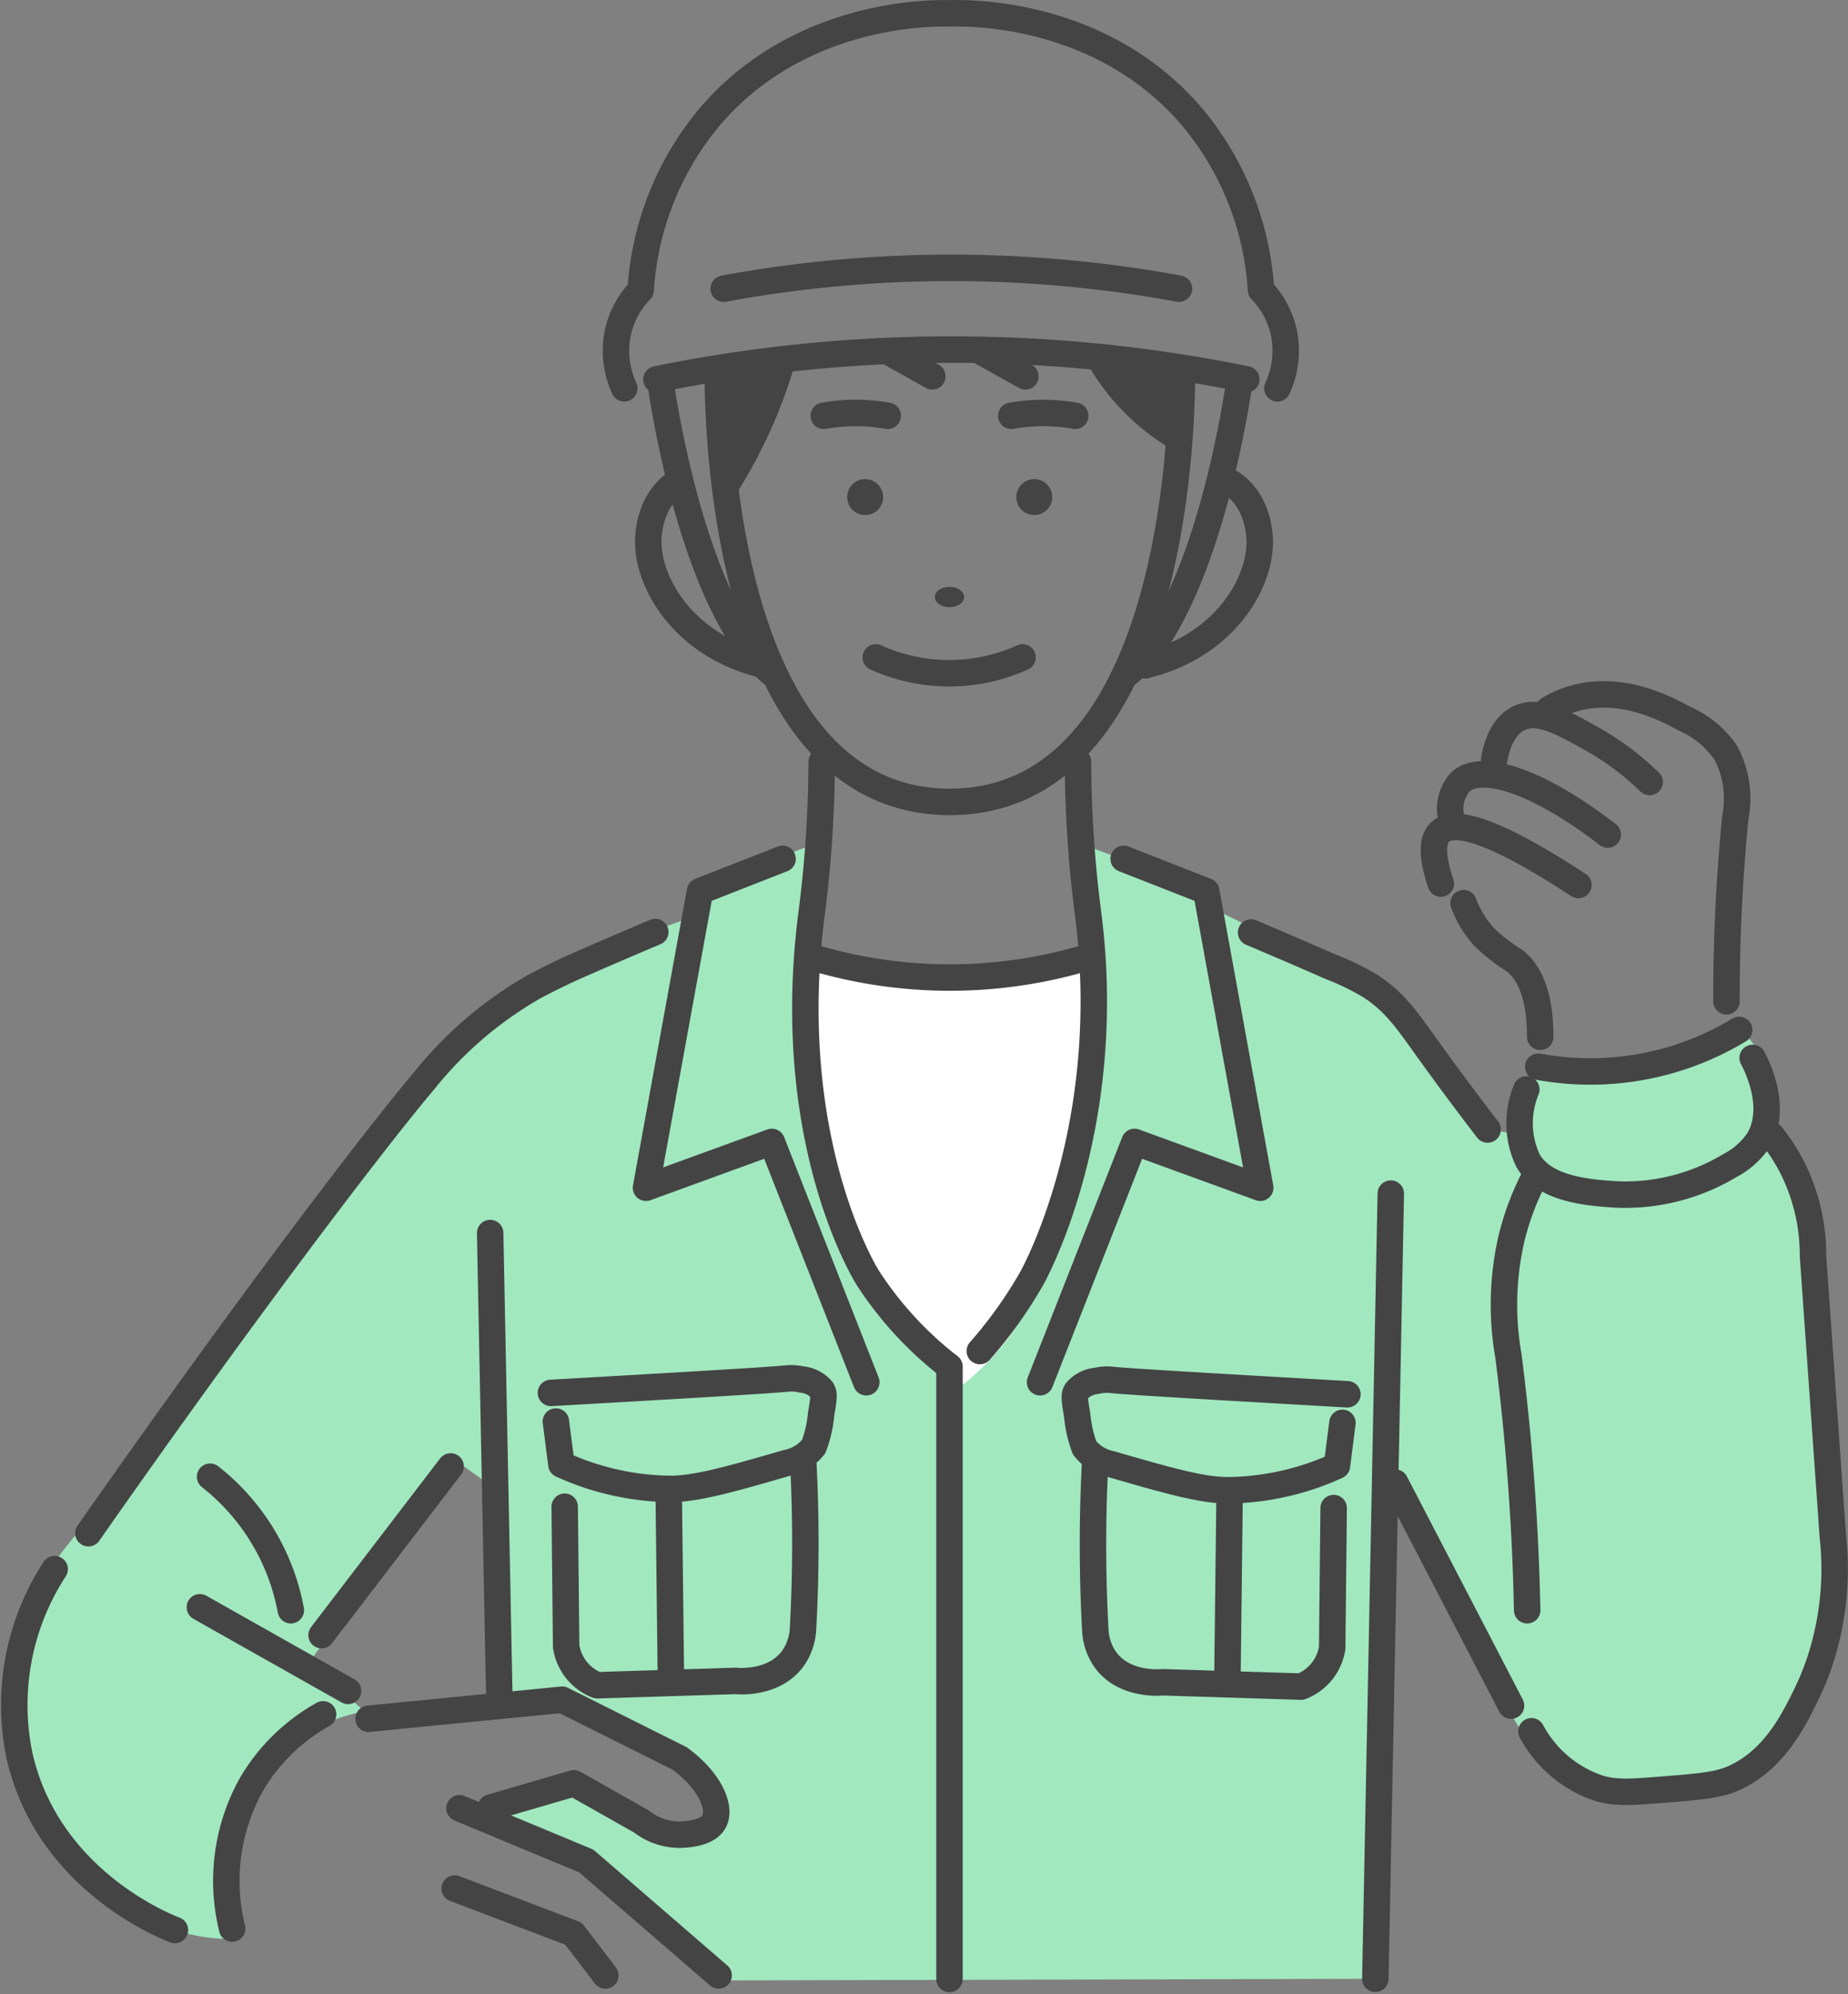
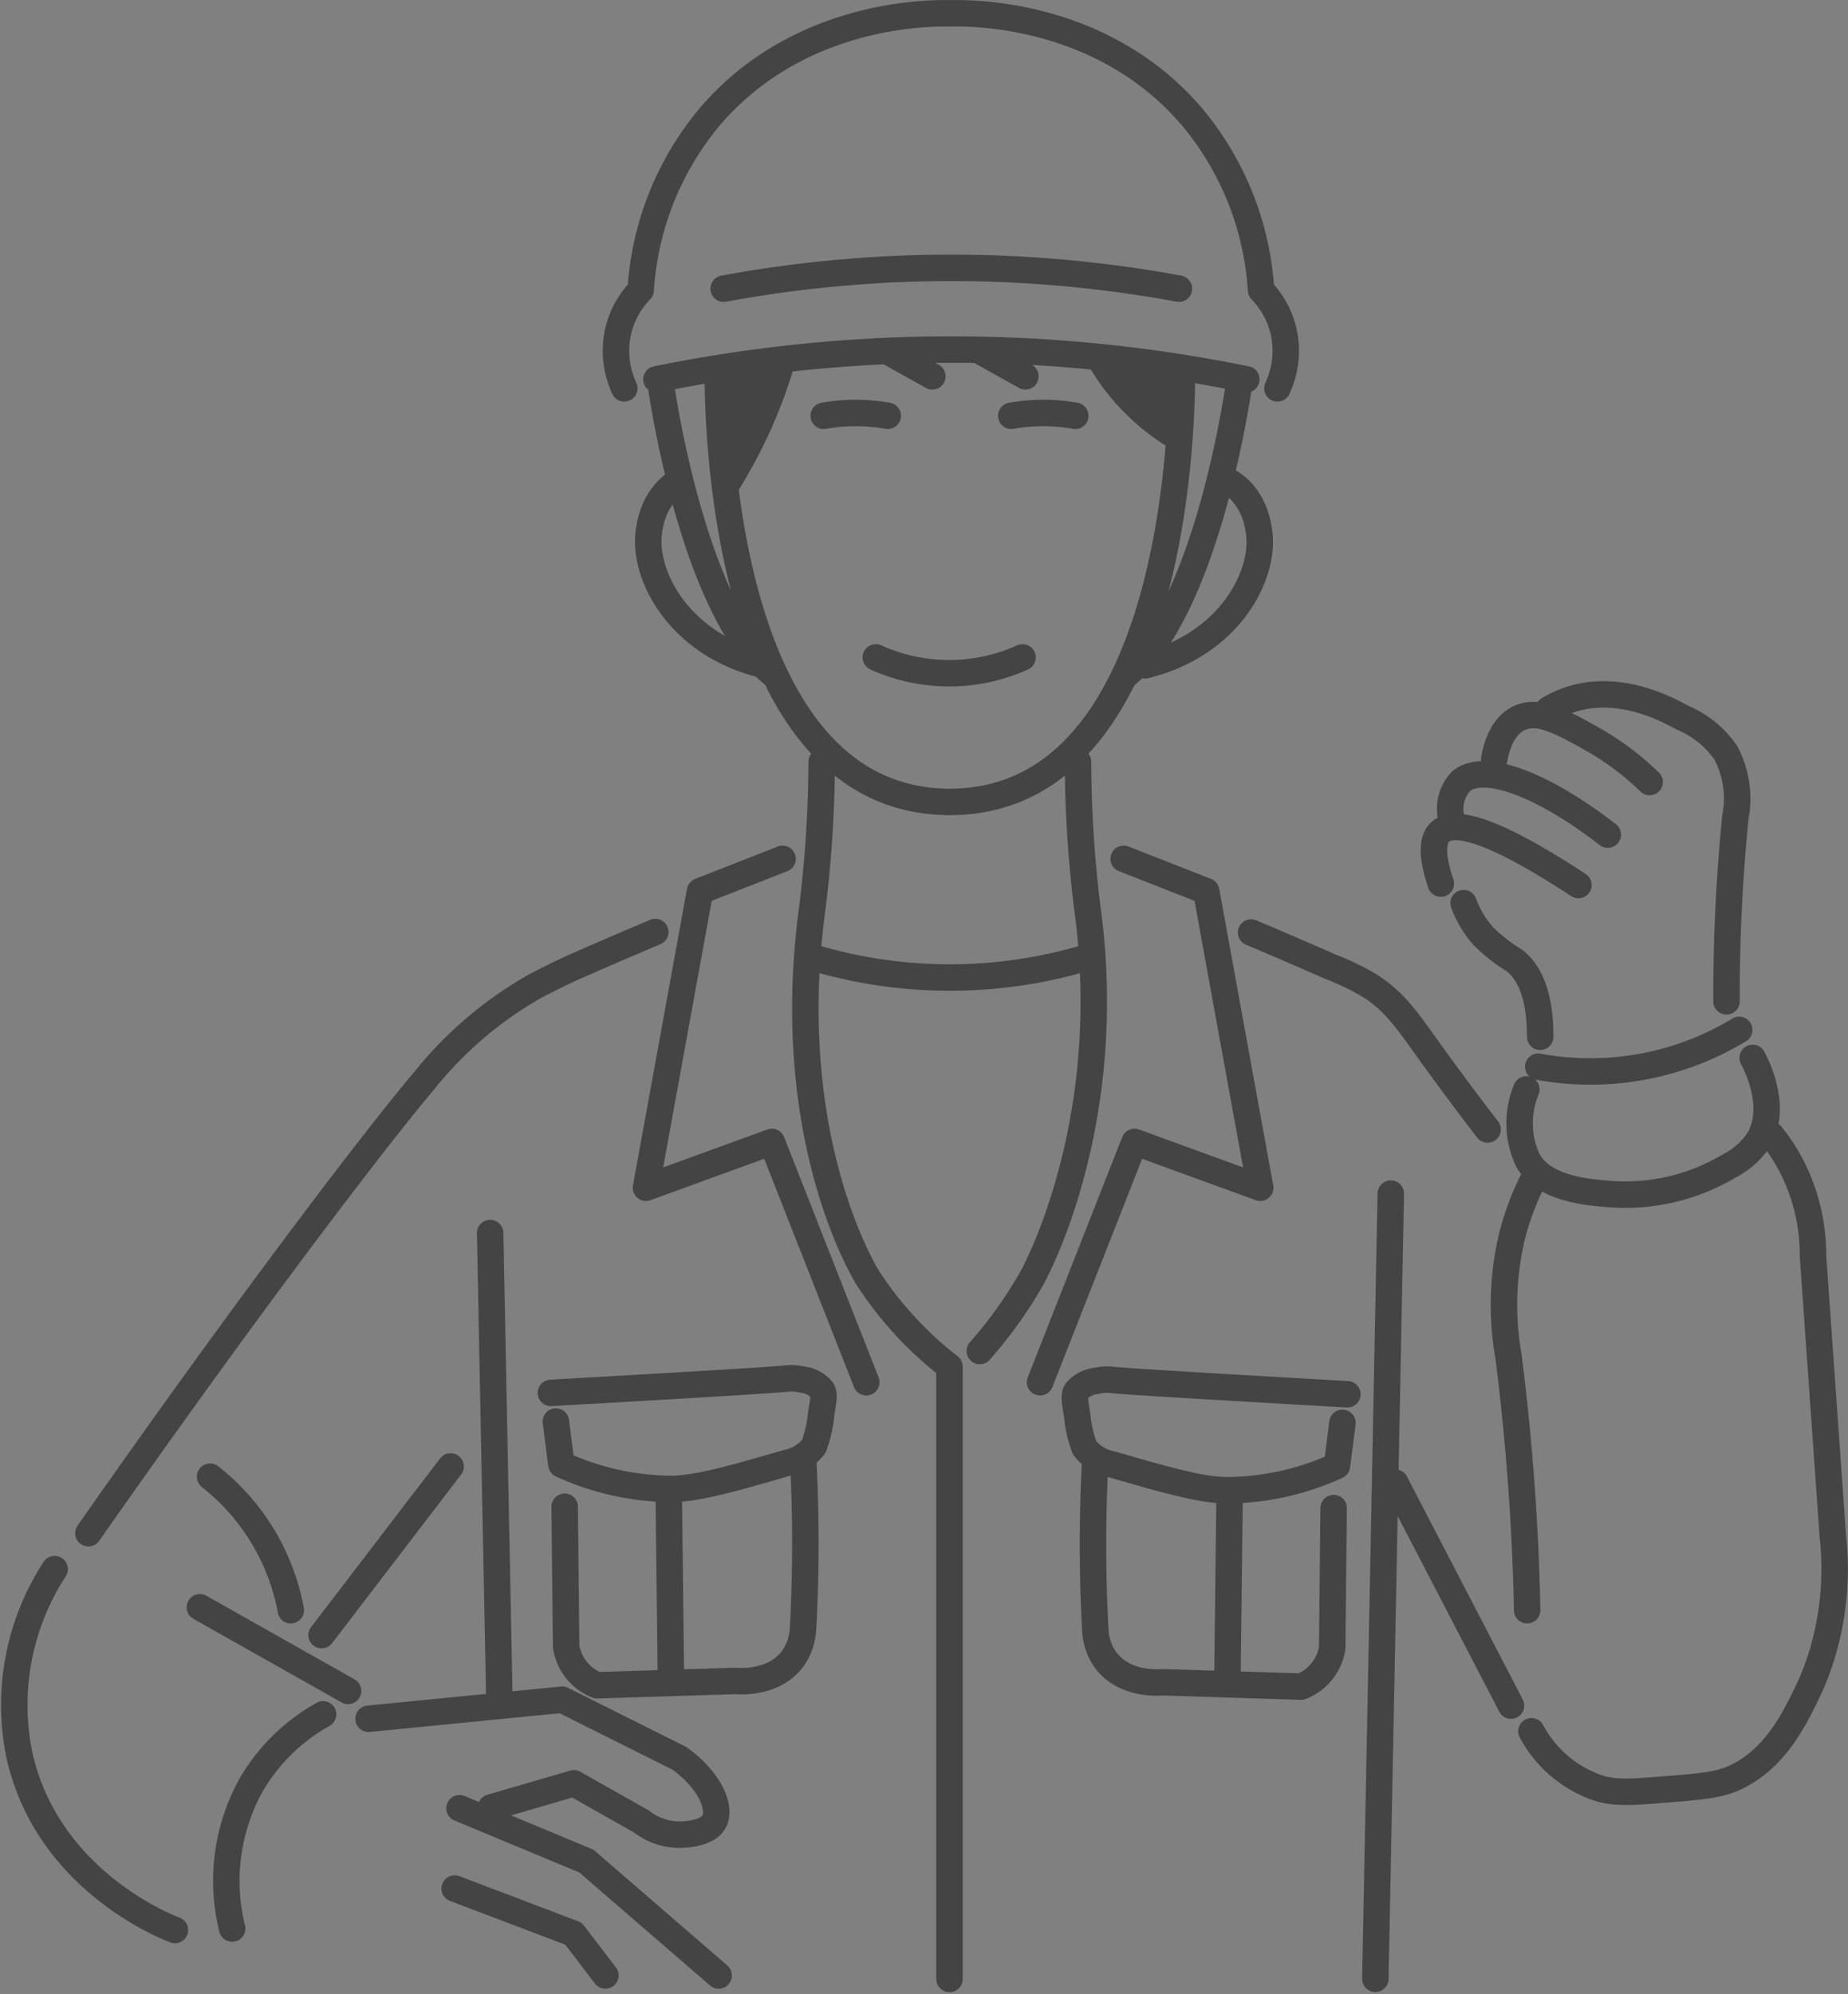
<svg xmlns="http://www.w3.org/2000/svg" width="139.669" height="150.687" viewBox="0 0 139.669 150.687">
  <rect x="0" y="0" width="139.669" height="150.687" fill="#808080" stroke="none" />
  <g id="グループ_3199" data-name="グループ 3199" transform="translate(-636.954 -5830.658)">
-     <path id="パス_1606" data-name="パス 1606" d="M61.844,63.636,53.133,67l-.8,2.277a71.623,71.623,0,0,0-7.372,2.927c-.352.162-3.618,1.679-5.773,3C34.28,78.219,31.6,82.392,29.647,85.3c-.176.262-4.463,5.9-13.037,17.165C5.265,117.378,2.537,117.968,1.7,123.861a22.552,22.552,0,0,0,4.1,16.182,15.157,15.157,0,0,0,7.371,5.792,13.4,13.4,0,0,0,4.44.676c-.169-.53-2.229-7.411,2.239-12.786a13.216,13.216,0,0,1,7.648-4.406l-4.157-3.741L34.4,110.364l2.328,1.662.963,16.213,5.272.415a56.1,56.1,0,0,1,6.9,3.491,8.879,8.879,0,0,1,3.574,3.242,7.374,7.374,0,0,1,.832,2.328,9.166,9.166,0,0,1-4.215.741,10,10,0,0,1-6.893-3.781l-6.184,2.541,7.149,3.658,10.392,8.77,49.383-.124.748-38.824c.927,2.039,6.457,14.153,10.558,20.535a9.18,9.18,0,0,0,2.91,2.993c3.183,1.977,6.9,1.262,8.812.9a14.433,14.433,0,0,0,7.093-3.083c.768-.674,3.159-2.967,4.434-10.8,1.2-7.342-.373-8.609-.8-22.682a26.443,26.443,0,0,0-1.163-7.566,25.587,25.587,0,0,0-3.07-6.432c.163-.829.653-3.833-1.17-5.955a5.129,5.129,0,0,0-.851-.787A22.658,22.658,0,0,1,116.213,80.6a8.388,8.388,0,0,0-1.464,5.151l-2.53-.478c-.725-.974-1.564-2.1-2.5-3.341-4.277-5.706-4.935-6.494-6.152-7.4-.8-.593-.943-.573-5.487-2.743-2.708-1.293-4.9-2.371-6.318-3.076l-.591-1.406-9.117-3.4a62.9,62.9,0,0,1,.359,16.464c-.558,5.037-1.178,10.167-4.3,15.891a34.045,34.045,0,0,1-5.73,7.673,24.051,24.051,0,0,1-6.8-6.69,24.366,24.366,0,0,1-3.2-7.083c-2.921-9.95-.9-24.1-.537-26.528" transform="translate(637 5830.663)" fill="#a1e8bf" />
-     <rect id="長方形_609" data-name="長方形 609" width="137.399" height="86.008" transform="translate(638.499 5894.299)" fill="none" />
-     <path id="パス_1607" data-name="パス 1607" d="M82.516,72.221a35.591,35.591,0,0,1-21.33.008A39.229,39.229,0,0,0,65.318,95.8a37.08,37.08,0,0,0,7,9.15,20.68,20.68,0,0,0,2.362-2.109c2.292-2.389,4.235-5.586,5.86-11.806a65.918,65.918,0,0,0,1.977-18.813" transform="translate(637 5830.663)" fill="#fff" />
    <path id="パス_1608" data-name="パス 1608" d="M54.206,27.815l5.115-.7L55.4,35.759l-1.2-7.944m35.07,0-6.145-.622,6.263,7.215q-.058-3.3-.118-6.593" transform="translate(637 5830.663)" fill="#444" />
    <path id="パス_1609" data-name="パス 1609" d="M130.441,75.66a136.1,136.1,0,0,1,.674-13.953,7.353,7.353,0,0,0-.732-4.835,7.428,7.428,0,0,0-3.218-2.621c-1.241-.674-4.85-2.635-8.611-1.366a8.078,8.078,0,0,0-1.571.729m7.65,5.475a21.229,21.229,0,0,0-4.458-3.317c-2.244-1.247-3.985-2.214-5.436-1.5-1.327.652-1.727,2.373-1.851,3.08m8.579,5.71c-5.041-3.9-9.455-5.483-11.11-4.008a3.022,3.022,0,0,0-.754,2.59m9.645,5.228q-8.661-5.681-10.451-4.008-.96.9.052,3.9m7.511,11.574c0-3.463-.986-5-1.93-5.752a12.718,12.718,0,0,1-2.341-1.823,7.857,7.857,0,0,1-1.519-2.524m5.643,12.36A21.72,21.72,0,0,0,131.4,77.819m-16.09,4.5a6.724,6.724,0,0,0-.5,2.882,6.5,6.5,0,0,0,.615,2.465c1.208,2.222,4.678,2.455,6.6,2.583a15.331,15.331,0,0,0,8.66-2.173,5.892,5.892,0,0,0,2.212-1.98c1.419-2.5-.2-5.632-.479-6.16m-16.719,50.882a9.013,9.013,0,0,0,5.155,4.323c1.274.366,2.456.271,4.821.083,2.812-.224,4.218-.336,5.465-.932,2.985-1.426,4.414-4.369,5.424-6.448a20.3,20.3,0,0,0,1.42-4.027,22.331,22.331,0,0,0,.494-7.714l-1.5-21.2a14.709,14.709,0,0,0-1.572-6.693,14.087,14.087,0,0,0-1.59-2.452m-59.81,16.327a32.944,32.944,0,0,0,3.935-5.509s6.316-11.151,4.273-27.351c-.071-.557-.311-2.327-.506-4.807-.225-2.853-.276-5.222-.281-6.858m-19.372,0c-.005,1.636-.057,4.005-.281,6.858-.195,2.48-.436,4.25-.506,4.807C59.1,86.5,65.552,96.572,65.552,96.573a27.1,27.1,0,0,0,6.161,6.69M59.1,64.893l-6.24,2.446q-2.042,11.2-4.082,22.407l9.509-3.462,7.14,18.159m19.452-39.55,6.24,2.446q2.04,11.2,4.081,22.407L85.7,86.284q-3.568,9.08-7.139,18.159m-16.7-31.96a36.1,36.1,0,0,0,19.762,0m-9.909,30.78v46.269m-29.747-42.12q.208,1.621.416,3.243a20.3,20.3,0,0,0,8.109,1.848c1.883.03,4.246-.6,8.939-1.967a3.389,3.389,0,0,0,2.024-1.237,9.453,9.453,0,0,0,.562-2.474c.211-1.24.232-1.51.056-1.8a2.257,2.257,0,0,0-1.518-.787,3.524,3.524,0,0,0-1.213-.069c-1.112.121-8.083.53-17.749,1.081m1.039,8.6.111,10.566a3.75,3.75,0,0,0,2.352,2.924l10.459-.328c.162.018,2.888.275,4.327-1.7a4.25,4.25,0,0,0,.758-2.135,118.159,118.159,0,0,0,0-13.133M50.491,112.5q.084,7.14.169,14.28M71.819,1.007C73.213.967,83.288.849,90.09,8.877A22.585,22.585,0,0,1,95.262,21.92a6.639,6.639,0,0,1,1.687,3.036,6.742,6.742,0,0,1-.45,4.385M71.819,1.007c-1.395-.04-11.47-.158-18.272,7.87A22.592,22.592,0,0,0,48.375,21.92a6.63,6.63,0,0,0-1.686,3.036,6.744,6.744,0,0,0,.449,4.385m41.919-7.532a94.813,94.813,0,0,0-34.409,0m39.5,6.851a111.559,111.559,0,0,0-44.583,0m4.645-.845S53.47,60.592,71.769,60.592m-.056,0c18.3,0,17.563-32.777,17.563-32.777m-39.433.845s2.3,17.406,8.739,22.448m26.329.007c6.441-5.042,8.738-22.448,8.738-22.448M51.357,36.321s-2.078.884-2.386,4.089,2.371,8.293,8.649,9.824m28.871.037c6.278-1.531,8.957-6.62,8.649-9.824s-2.386-4.089-2.386-4.089m-37.74,0A37.358,37.358,0,0,0,59.1,27.141m23.9-.171a16.539,16.539,0,0,0,6.05,6.131M67.046,31.415a13.733,13.733,0,0,0-4.834,0m19.009,0a13.737,13.737,0,0,0-4.835,0M66.147,49.672a13.46,13.46,0,0,0,11.09,0M70.42,28.435l-3.435-1.918m10.467,1.918-3.434-1.918m41.357,95.153a181.1,181.1,0,0,0-1.414-19.2,22.333,22.333,0,0,1,.25-8.979,20.666,20.666,0,0,1,1.927-4.937m-1.983,40.325L105.4,112.026m-.332-21.837L103.9,149.52M37,93.172q.348,17.7.7,35.4m56.81-58.112c2.435,1.028,4.468,1.91,5.985,2.577a19.209,19.209,0,0,1,3.076,1.5c1.827,1.207,2.725,2.542,4.24,4.656,1.005,1.4,2.542,3.509,4.573,6.152M6.634,115.851c12.264-17.529,21.9-30.089,25.384-34.2a29.131,29.131,0,0,1,8.4-7.151c.526-.273,1.728-.9,3.076-1.5,1.518-.667,3.55-1.549,5.986-2.578M13.174,145.835c-.7-.261-9.632-3.778-11.75-13.191a18.819,18.819,0,0,1,2.66-14.078m29.929-7.759-9.755,12.747m-8.424-11.971a16.662,16.662,0,0,1,6.1,10.087m-6.873-.222,11.2,6.319M17.5,145.724a14.958,14.958,0,0,1,1.441-10.863,14.407,14.407,0,0,1,5.431-5.321m3.437.333,14.631-1.441,8.868,4.434c2.309,1.668,3.2,3.772,2.591,4.808-.55.932-2.295.952-2.591.956a4.688,4.688,0,0,1-2.882-1l-5.1-2.882-6.263,1.829m-2.383.055,9.588,3.991,10,8.646M34.318,142.7l8.978,3.409,2.411,3.159m55.707-41.754q-.208,1.622-.416,3.242a20.3,20.3,0,0,1-8.109,1.849c-1.883.03-4.246-.6-8.939-1.968a3.382,3.382,0,0,1-2.024-1.236,9.51,9.51,0,0,1-.562-2.474c-.211-1.24-.232-1.511-.056-1.8a2.259,2.259,0,0,1,1.518-.787,3.523,3.523,0,0,1,1.213-.069c1.113.12,8.083.529,17.749,1.081m-1.039,8.6-.111,10.566a3.75,3.75,0,0,1-2.352,2.924l-10.459-.328c-.162.017-2.888.274-4.327-1.7a4.25,4.25,0,0,1-.758-2.135,118.18,118.18,0,0,1,0-13.134m10.147,2.451q-.084,7.14-.169,14.28" transform="translate(637 5830.663)" fill="none" stroke="#444" stroke-linecap="round" stroke-linejoin="round" stroke-width="2" />
-     <path id="パス_1610" data-name="パス 1610" d="M66.7,37.557A1.357,1.357,0,1,1,65.342,36.2,1.357,1.357,0,0,1,66.7,37.557M78.123,36.2a1.357,1.357,0,1,0,1.357,1.357A1.357,1.357,0,0,0,78.123,36.2m-6.41,8.143c-.612,0-1.108.343-1.108.767s.5.767,1.108.767,1.108-.343,1.108-.767-.5-.767-1.108-.767" transform="translate(637 5830.663)" fill="#444" />
    <rect id="長方形_610" data-name="長方形 610" width="139.621" height="150.532" transform="translate(637 5830.663)" fill="none" />
-     <rect id="長方形_611" data-name="長方形 611" width="139.621" height="150.532" transform="translate(637 5830.663)" fill="none" />
  </g>
</svg>